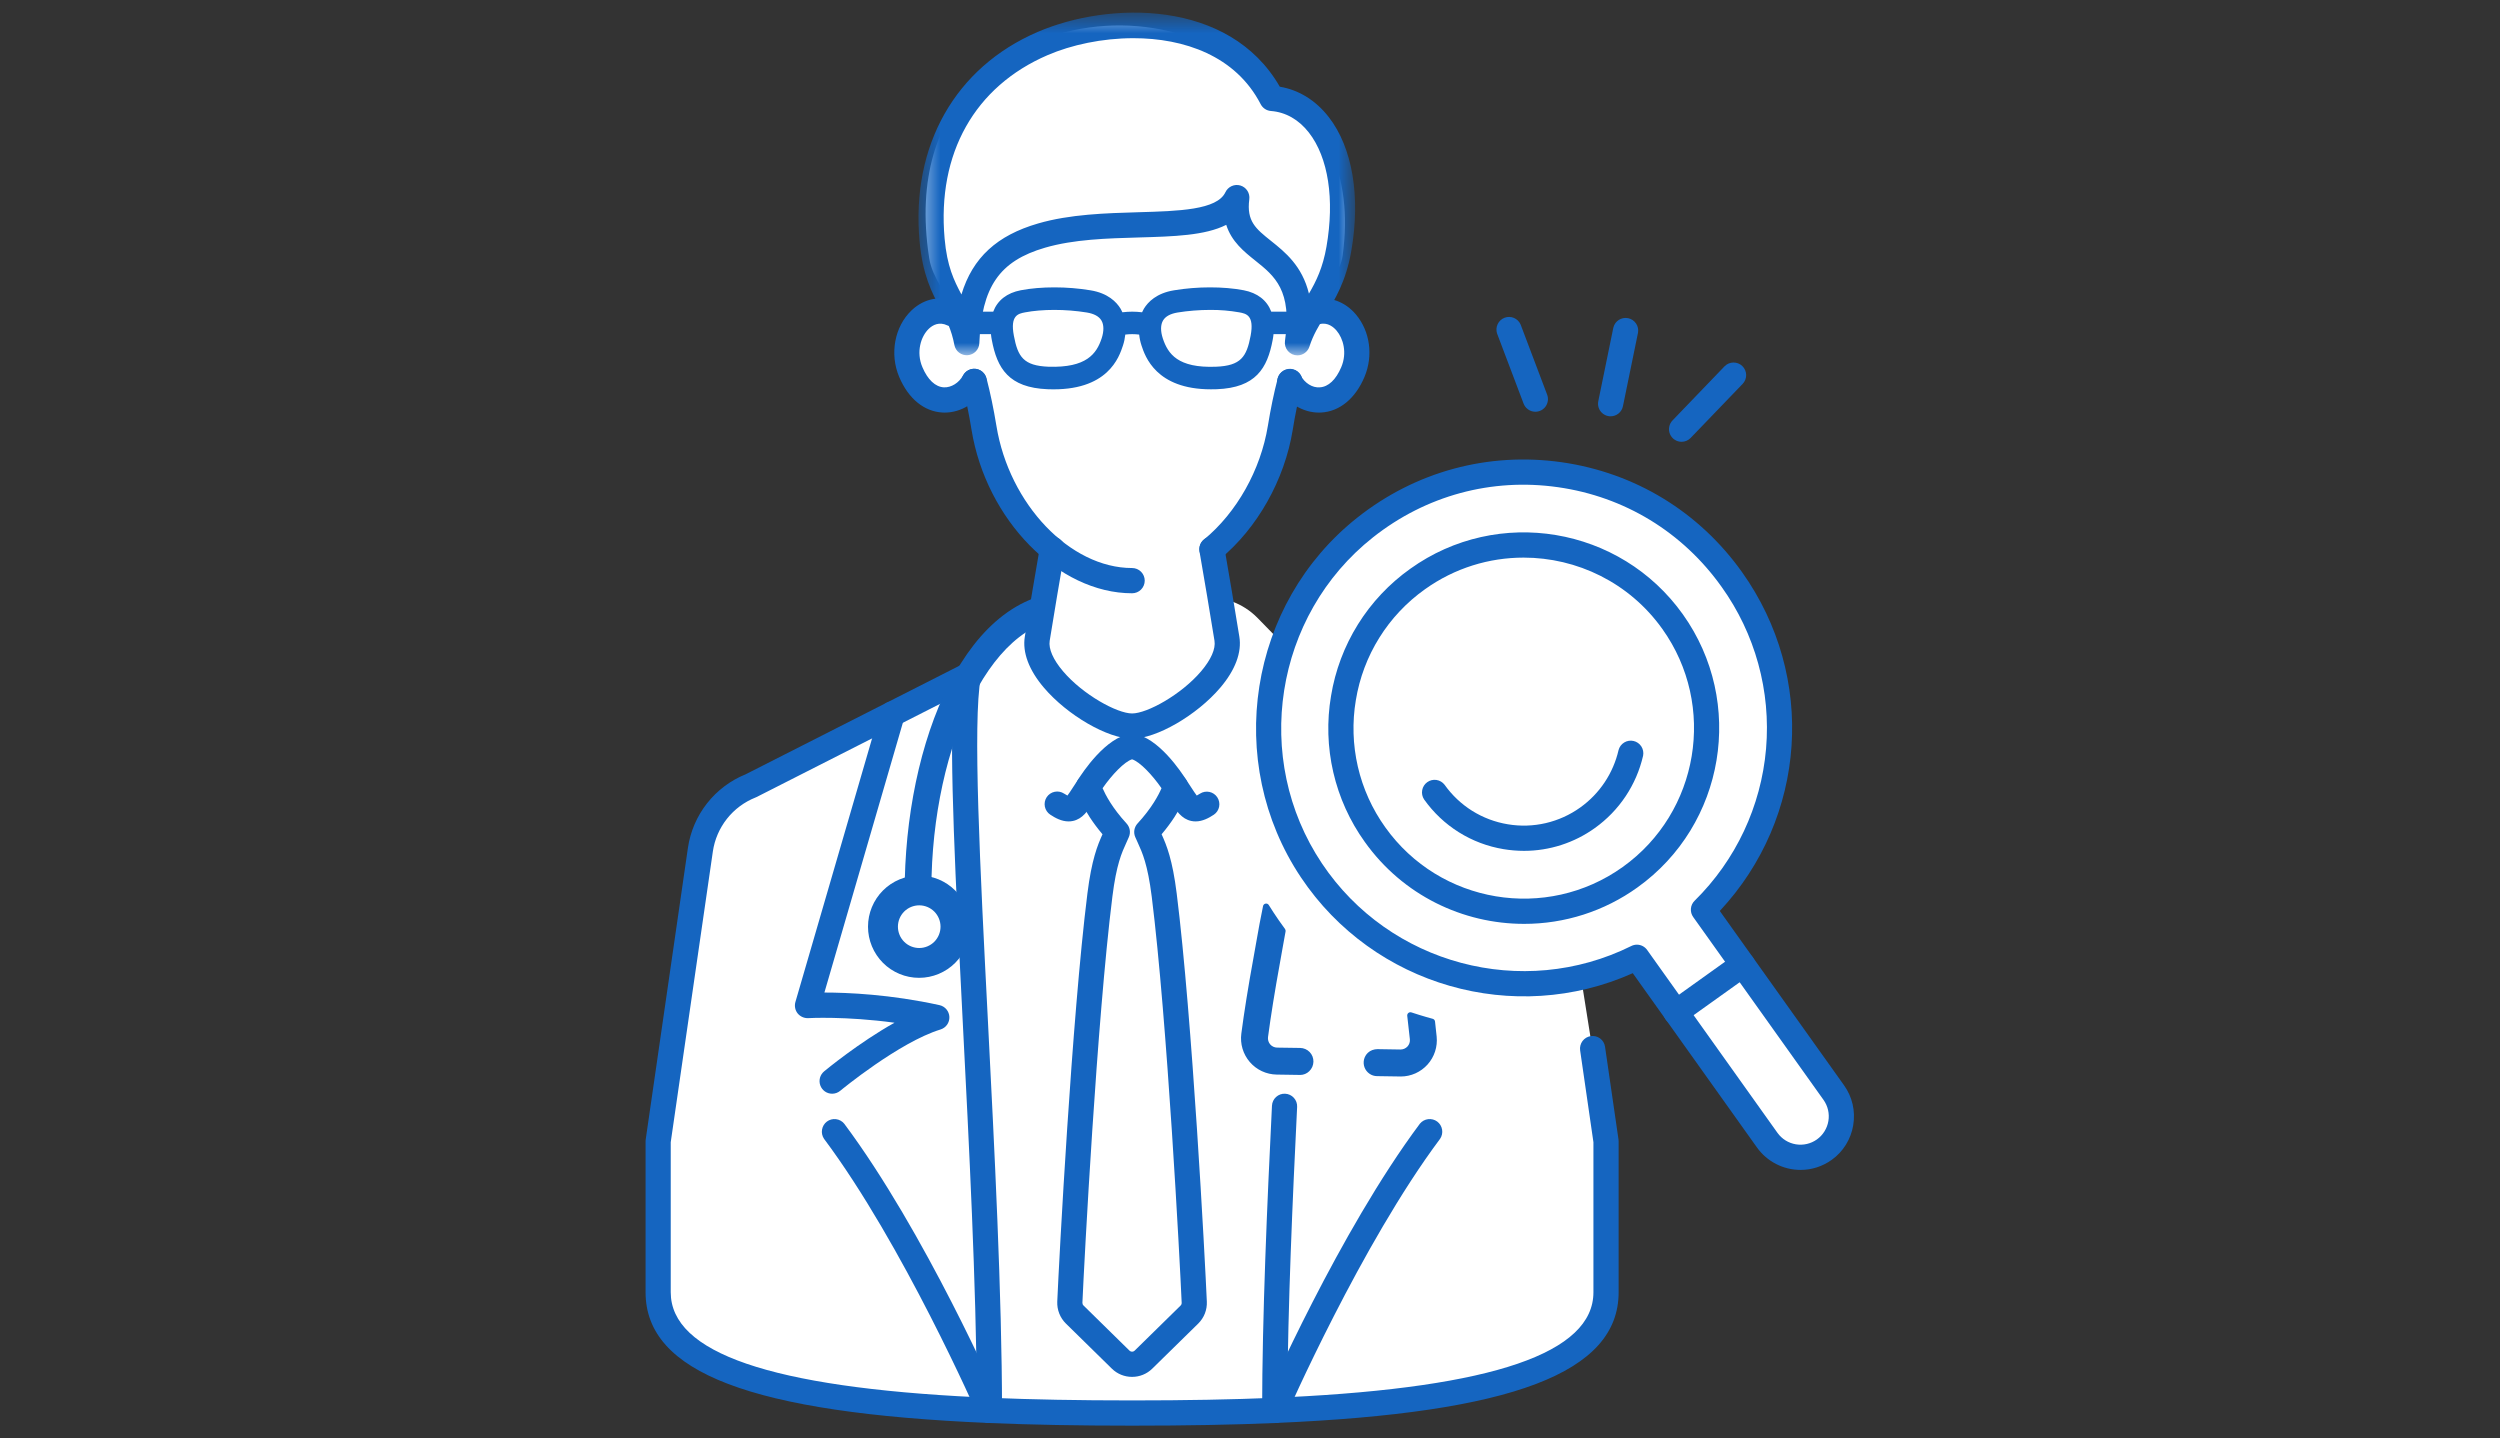
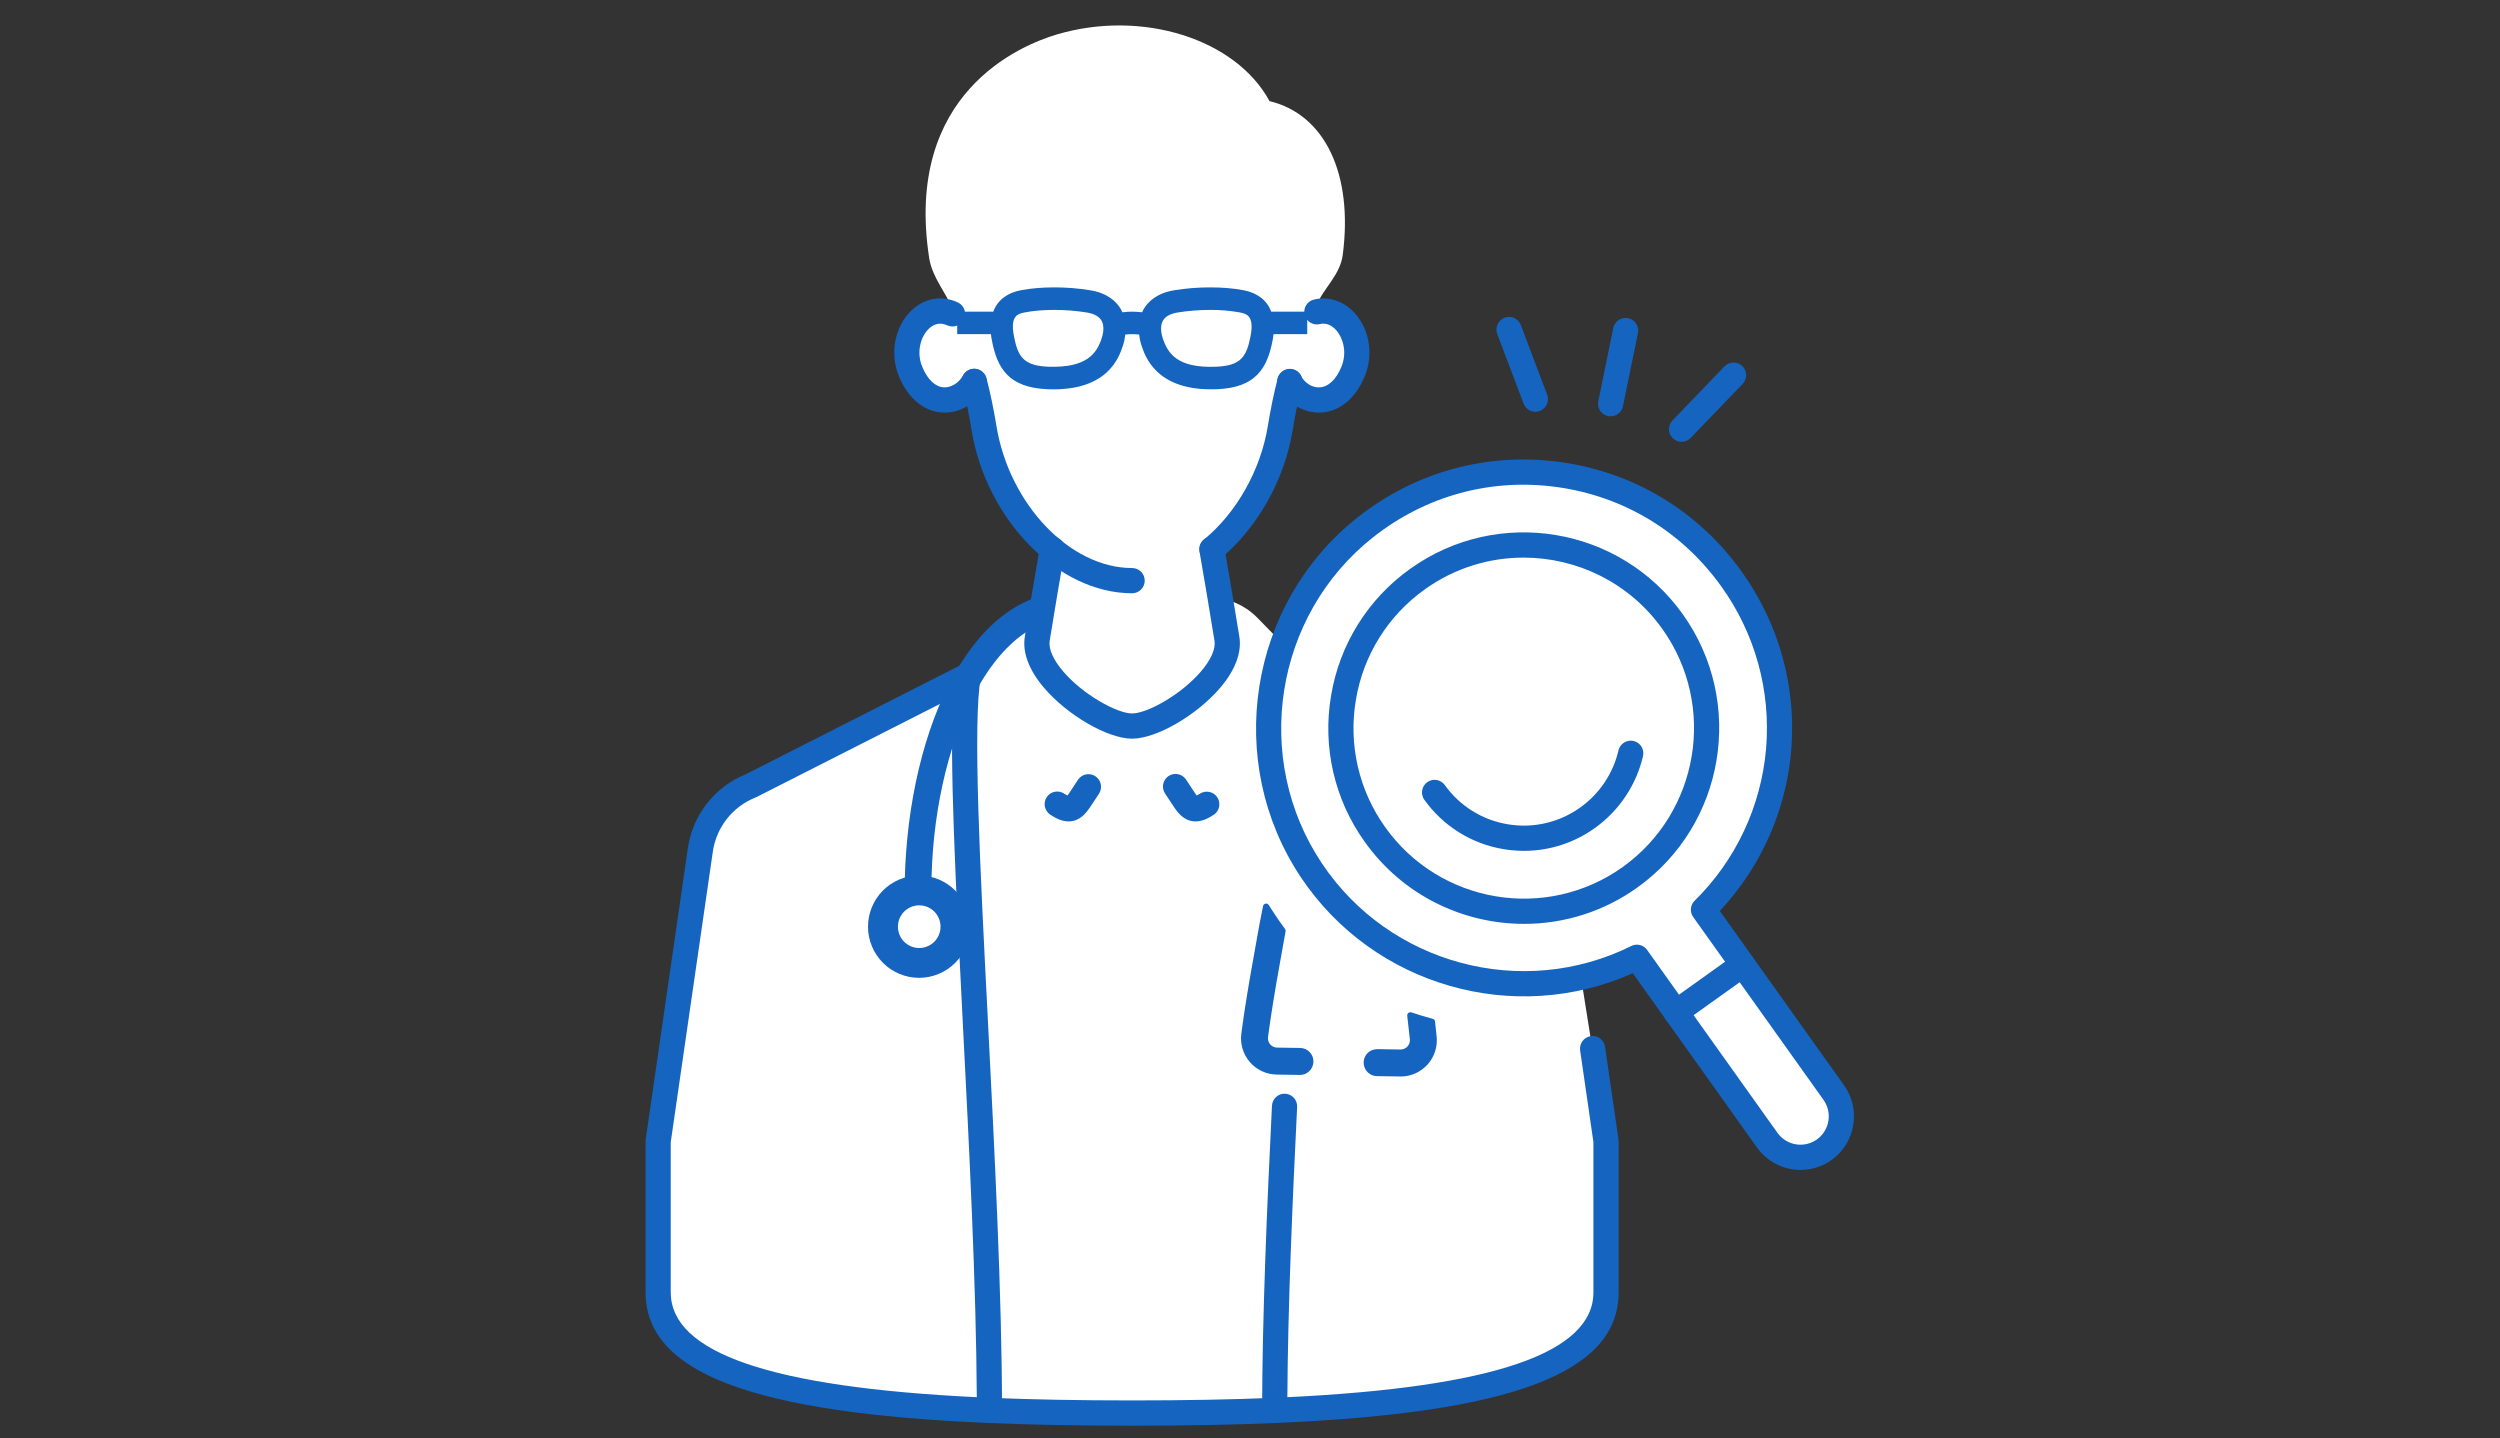
<svg xmlns="http://www.w3.org/2000/svg" width="113" height="65" viewBox="0 0 113 65" fill="none">
  <rect x="0" y="0" width="113" height="65" fill="#333333" stroke="none" />
  <path fill-rule="evenodd" clip-rule="evenodd" d="M72.208 48.881L70.462 37.887C70.249 36.436 69.641 35.191 68.307 34.673L58.763 29.899L56.839 27.929C56.514 27.598 56.12 27.344 55.685 27.186C55.562 26.46 55.053 25.499 54.936 24.827C56.46 23.477 58.239 17.971 58.307 17.651C58.603 17.817 60.637 18.19 61.044 17.236C61.457 16.271 61.699 15.249 61.009 14.524C60.736 14.237 59.863 13.878 59.516 13.793C59.783 13.071 60.569 12.45 60.691 11.53C61.174 7.859 59.88 5.169 57.382 4.571C55.865 1.765 51.638 0.416 47.778 1.555C46.133 2.042 40.852 4.208 41.999 11.664C42.138 12.568 42.817 13.293 43.024 13.938C42.65 13.969 41.807 14.096 41.489 14.366C40.678 15.054 40.727 15.774 41.174 16.815C41.581 17.768 41.834 18.039 42.659 18.079C42.688 18.08 42.659 18.08 42.688 18.08C43.032 18.08 43.669 17.895 43.969 17.724C44.038 18.049 44.291 19.219 44.35 19.572C44.708 21.734 45.843 23.605 47.329 24.915C47.211 25.588 47.059 26.68 46.935 27.408C46.501 27.566 45.828 27.6 45.508 27.929L43.733 30.785L34.188 35.395C32.805 35.934 31.714 36.427 31.501 37.879L29.835 49.206C29.696 50.157 29.625 51.118 29.625 52.08L29.755 58.409C29.755 62.477 38.285 64.059 51.173 64.059C64.062 64.059 72.6 62.477 72.6 58.409L72.722 52.08C72.722 51.124 72.347 49.832 72.208 48.881Z" fill="white" />
  <path fill-rule="evenodd" clip-rule="evenodd" d="M51.172 64.44C48.733 64.44 46.616 64.4 44.701 64.32C44.627 64.317 44.553 64.299 44.486 64.267C44.418 64.236 44.357 64.191 44.306 64.136C44.255 64.081 44.216 64.016 44.191 63.946C44.165 63.875 44.154 63.801 44.157 63.726C44.165 63.575 44.231 63.434 44.342 63.332C44.453 63.23 44.599 63.175 44.749 63.18C46.648 63.26 48.749 63.299 51.172 63.299C53.596 63.299 55.697 63.26 57.595 63.18C57.67 63.176 57.745 63.188 57.815 63.213C57.886 63.239 57.95 63.278 58.005 63.329C58.06 63.38 58.105 63.441 58.136 63.509C58.168 63.577 58.185 63.651 58.188 63.726C58.191 63.801 58.179 63.875 58.154 63.946C58.128 64.016 58.089 64.081 58.038 64.136C57.988 64.191 57.927 64.236 57.859 64.267C57.791 64.299 57.718 64.317 57.643 64.32C55.728 64.401 53.611 64.44 51.172 64.44Z" fill="#1565C0" />
  <path fill-rule="evenodd" clip-rule="evenodd" d="M30.317 51.628V58.409C30.317 61.15 34.844 62.704 44.151 63.153C44.124 58.066 43.803 51.789 43.518 46.225C43.193 39.882 42.907 34.288 43.089 31.511L34.196 36.027C34.18 36.035 34.164 36.042 34.147 36.048C33.641 36.25 33.196 36.581 32.858 37.009C32.52 37.437 32.3 37.947 32.221 38.487L30.317 51.628ZM44.723 64.32C44.716 64.32 44.708 64.32 44.699 64.319C33.966 63.864 29.18 62.041 29.18 58.409V51.587C29.18 51.559 29.181 51.532 29.186 51.505L31.094 38.323C31.202 37.589 31.499 36.896 31.957 36.312C32.415 35.729 33.017 35.276 33.704 34.998L43.512 30.017C43.607 29.969 43.713 29.948 43.819 29.957C43.925 29.966 44.026 30.005 44.111 30.069C44.196 30.132 44.261 30.218 44.3 30.317C44.339 30.416 44.349 30.524 44.33 30.628C43.962 32.631 44.298 39.206 44.655 46.167C44.951 51.964 45.287 58.533 45.292 63.749C45.292 63.901 45.232 64.045 45.125 64.152C45.019 64.259 44.874 64.32 44.723 64.32ZM57.617 64.32C57.467 64.32 57.322 64.26 57.215 64.153C57.108 64.046 57.048 63.901 57.048 63.749C57.052 59.505 57.275 54.406 57.493 49.977C57.5 49.826 57.567 49.684 57.679 49.583C57.791 49.481 57.938 49.428 58.089 49.436C58.24 49.443 58.382 49.51 58.483 49.622C58.585 49.734 58.638 49.882 58.63 50.033C58.423 54.242 58.211 59.057 58.189 63.153C67.496 62.704 72.023 61.15 72.023 58.41V51.628L71.422 47.478C71.412 47.404 71.415 47.329 71.434 47.256C71.452 47.184 71.484 47.115 71.529 47.055C71.574 46.995 71.63 46.945 71.694 46.906C71.758 46.868 71.829 46.843 71.903 46.832C71.977 46.821 72.053 46.824 72.125 46.843C72.198 46.861 72.266 46.894 72.326 46.938C72.386 46.983 72.436 47.039 72.475 47.104C72.513 47.169 72.538 47.24 72.548 47.314L73.156 51.504C73.16 51.532 73.162 51.559 73.162 51.587V58.41C73.162 62.041 68.375 63.864 57.641 64.319L57.617 64.32ZM48.299 37.128C47.981 37.128 47.695 36.97 47.473 36.823C47.346 36.74 47.259 36.61 47.228 36.462C47.198 36.314 47.227 36.16 47.31 36.033C47.393 35.907 47.523 35.819 47.67 35.789C47.818 35.758 47.972 35.788 48.098 35.871C48.164 35.914 48.214 35.942 48.248 35.959C48.312 35.878 48.405 35.736 48.481 35.616C48.556 35.5 48.64 35.369 48.736 35.229C48.823 35.108 48.954 35.026 49.1 35C49.247 34.975 49.398 35.008 49.52 35.092C49.643 35.177 49.728 35.306 49.757 35.452C49.785 35.598 49.756 35.75 49.675 35.875C49.593 35.993 49.514 36.113 49.438 36.234C49.168 36.652 48.935 37.015 48.494 37.108C48.43 37.121 48.365 37.128 48.299 37.128ZM54.041 37.128C53.978 37.128 53.913 37.121 53.847 37.108C53.407 37.015 53.173 36.653 52.903 36.235C52.826 36.113 52.747 35.993 52.666 35.875C52.58 35.75 52.548 35.596 52.575 35.448C52.603 35.299 52.688 35.167 52.812 35.081C52.937 34.996 53.09 34.964 53.238 34.991C53.387 35.019 53.518 35.104 53.604 35.228C53.701 35.369 53.784 35.499 53.859 35.616C53.937 35.736 54.029 35.877 54.093 35.959C54.128 35.941 54.176 35.914 54.243 35.871C54.369 35.791 54.521 35.764 54.667 35.795C54.813 35.827 54.94 35.914 55.022 36.039C55.104 36.164 55.134 36.316 55.105 36.462C55.077 36.609 54.992 36.738 54.869 36.822C54.646 36.97 54.359 37.128 54.041 37.128Z" fill="#1565C0" />
-   <path fill-rule="evenodd" clip-rule="evenodd" d="M49.837 35.627C49.967 35.928 50.275 36.52 50.92 37.221C50.995 37.302 51.045 37.403 51.064 37.512C51.082 37.621 51.069 37.733 51.025 37.834C50.989 37.917 50.952 38.001 50.914 38.084C50.702 38.545 50.462 39.069 50.28 40.527C49.579 46.13 49.009 56.982 48.925 58.886C48.925 58.909 48.929 58.932 48.937 58.953C48.946 58.974 48.958 58.993 48.975 59.009L51.055 61.051C51.086 61.081 51.127 61.097 51.169 61.097C51.212 61.097 51.253 61.081 51.284 61.051L53.364 59.01C53.38 58.994 53.393 58.975 53.401 58.953C53.409 58.932 53.413 58.91 53.412 58.887C53.329 56.982 52.759 46.13 52.058 40.527C51.875 39.07 51.636 38.546 51.425 38.084C51.386 38 51.348 37.918 51.313 37.834C51.269 37.733 51.256 37.621 51.274 37.512C51.293 37.404 51.342 37.303 51.417 37.221C52.063 36.521 52.371 35.93 52.5 35.627C52.081 35.022 51.511 34.425 51.169 34.321C50.826 34.425 50.256 35.022 49.837 35.627ZM51.169 62.235C50.829 62.236 50.501 62.103 50.258 61.865L48.178 59.824C48.048 59.696 47.946 59.541 47.879 59.372C47.812 59.202 47.781 59.02 47.788 58.837C47.872 56.925 48.445 46.027 49.151 40.386C49.342 38.859 49.608 38.205 49.833 37.709C48.909 36.617 48.678 35.79 48.653 35.692C48.633 35.617 48.63 35.539 48.642 35.463C48.654 35.387 48.681 35.314 48.722 35.248C48.925 34.924 49.992 33.302 51.104 33.174C51.147 33.168 51.191 33.168 51.234 33.174C52.346 33.302 53.413 34.924 53.616 35.248C53.657 35.314 53.684 35.387 53.696 35.463C53.708 35.539 53.704 35.617 53.686 35.692C53.661 35.79 53.429 36.617 52.505 37.709C52.73 38.205 52.997 38.859 53.187 40.386C53.893 46.027 54.466 56.925 54.549 58.836C54.557 59.018 54.527 59.201 54.46 59.371C54.393 59.541 54.291 59.695 54.161 59.824L52.08 61.865C51.837 62.103 51.509 62.236 51.169 62.235ZM37.613 49.436C37.495 49.436 37.381 49.4 37.285 49.333C37.19 49.265 37.117 49.17 37.077 49.059C37.037 48.949 37.033 48.829 37.063 48.716C37.094 48.603 37.159 48.502 37.249 48.427C37.333 48.357 38.819 47.13 40.431 46.227C38.206 45.924 36.554 46.019 36.534 46.02C36.443 46.024 36.352 46.007 36.269 45.97C36.186 45.933 36.112 45.877 36.054 45.807C35.997 45.735 35.958 45.651 35.941 45.562C35.923 45.472 35.927 45.379 35.952 45.291L39.786 32.111C39.806 32.039 39.841 31.973 39.888 31.914C39.935 31.856 39.993 31.807 40.058 31.771C40.124 31.735 40.196 31.712 40.27 31.704C40.344 31.696 40.419 31.703 40.491 31.724C40.563 31.745 40.63 31.78 40.688 31.826C40.746 31.873 40.795 31.931 40.831 31.997C40.867 32.062 40.889 32.135 40.898 32.209C40.906 32.283 40.899 32.359 40.878 32.431L37.263 44.863C38.304 44.863 40.25 44.944 42.465 45.432C42.588 45.459 42.699 45.526 42.779 45.622C42.86 45.719 42.907 45.84 42.912 45.965C42.917 46.091 42.88 46.215 42.808 46.318C42.735 46.421 42.63 46.496 42.51 46.533C40.634 47.111 38.002 49.283 37.975 49.306C37.873 49.39 37.745 49.436 37.613 49.436ZM44.722 64.321C44.612 64.321 44.503 64.288 44.411 64.228C44.318 64.167 44.245 64.08 44.201 63.978C44.166 63.902 40.815 56.25 37.246 51.474C37.164 51.352 37.131 51.204 37.156 51.059C37.18 50.914 37.259 50.783 37.376 50.695C37.494 50.607 37.641 50.568 37.786 50.586C37.932 50.603 38.065 50.677 38.158 50.79C41.806 55.674 45.105 63.204 45.243 63.522C45.281 63.609 45.297 63.704 45.289 63.798C45.282 63.892 45.251 63.983 45.199 64.063C45.147 64.142 45.077 64.207 44.993 64.252C44.91 64.297 44.817 64.321 44.722 64.321ZM57.615 64.321C57.521 64.321 57.428 64.297 57.344 64.252C57.261 64.207 57.191 64.142 57.139 64.063C57.087 63.984 57.056 63.893 57.048 63.798C57.041 63.704 57.056 63.609 57.094 63.523C57.233 63.204 60.532 55.674 64.18 50.79C64.273 50.677 64.407 50.603 64.552 50.586C64.698 50.568 64.845 50.607 64.963 50.695C65.08 50.783 65.159 50.914 65.183 51.059C65.207 51.204 65.175 51.352 65.092 51.474C61.523 56.25 58.171 63.902 58.137 63.978C58.093 64.08 58.02 64.166 57.927 64.227C57.835 64.288 57.726 64.321 57.615 64.321Z" fill="#1565C0" />
  <path fill-rule="evenodd" clip-rule="evenodd" d="M41.242 43.429C40.356 37.096 42.286 29.086 46.571 27.256L46.937 28.116C43.471 29.596 41.242 36.691 42.166 43.299L41.242 43.429Z" fill="#1565C0" />
  <path fill-rule="evenodd" clip-rule="evenodd" d="M46.497 27.445C42.396 29.341 40.543 37.076 41.364 43.269L42.006 43.178C41.137 36.635 43.331 29.654 46.751 28.044L46.497 27.445ZM41.122 43.59L41.102 43.449C40.209 37.064 42.171 28.981 46.516 27.126L46.647 27.069L47.124 28.192L46.992 28.247C43.581 29.705 41.392 36.729 42.308 43.28L42.327 43.421L41.122 43.59Z" fill="#1565C0" />
  <path fill-rule="evenodd" clip-rule="evenodd" d="M43.851 41.886C43.851 42.499 43.608 43.087 43.175 43.521C42.742 43.954 42.155 44.198 41.543 44.198C40.93 44.198 40.343 43.954 39.91 43.521C39.478 43.087 39.234 42.499 39.234 41.886C39.234 41.272 39.478 40.684 39.91 40.25C40.343 39.817 40.93 39.573 41.543 39.573C42.155 39.573 42.742 39.817 43.175 40.25C43.608 40.684 43.851 41.272 43.851 41.886Z" fill="#1565C0" />
  <path fill-rule="evenodd" clip-rule="evenodd" d="M42.512 41.885C42.512 42.141 42.41 42.387 42.23 42.568C42.049 42.748 41.804 42.85 41.549 42.85C41.293 42.85 41.048 42.748 40.868 42.568C40.687 42.387 40.586 42.141 40.586 41.885C40.586 41.63 40.687 41.384 40.868 41.203C41.048 41.023 41.293 40.921 41.549 40.921C41.804 40.921 42.049 41.023 42.23 41.203C42.41 41.384 42.512 41.63 42.512 41.885Z" fill="white" />
  <path fill-rule="evenodd" clip-rule="evenodd" d="M57.235 40.983C57.123 41.512 57.026 42.065 56.928 42.622L56.801 43.339C56.592 44.467 56.41 45.6 56.255 46.737C56.227 46.946 56.245 47.159 56.305 47.361C56.365 47.564 56.468 47.751 56.606 47.91C56.743 48.07 56.913 48.199 57.104 48.288C57.295 48.378 57.503 48.425 57.714 48.429L58.758 48.444C59.011 48.454 59.227 48.241 59.231 47.984C59.232 47.923 59.221 47.862 59.198 47.805C59.175 47.748 59.142 47.696 59.099 47.652C59.056 47.608 59.006 47.573 58.949 47.548C58.893 47.524 58.833 47.511 58.771 47.51L57.728 47.494C57.649 47.494 57.57 47.476 57.498 47.442C57.426 47.409 57.362 47.36 57.311 47.299C57.259 47.24 57.22 47.17 57.197 47.094C57.175 47.018 57.169 46.938 57.179 46.859C57.307 45.897 57.488 44.77 57.718 43.506L57.846 42.785C57.889 42.541 57.932 42.304 57.974 42.076C57.714 41.721 57.467 41.357 57.235 40.983Z" fill="#1565C0" />
  <path fill-rule="evenodd" clip-rule="evenodd" d="M57.297 41.357C57.214 41.777 57.138 42.212 57.063 42.636L56.934 43.364C56.702 44.639 56.519 45.78 56.389 46.756C56.364 46.946 56.38 47.138 56.435 47.321C56.489 47.504 56.582 47.673 56.707 47.818C56.831 47.962 56.985 48.079 57.158 48.159C57.331 48.24 57.519 48.283 57.709 48.286L58.754 48.302C58.795 48.303 58.837 48.296 58.875 48.281C58.914 48.267 58.949 48.244 58.979 48.215C59.011 48.185 59.036 48.149 59.054 48.109C59.072 48.07 59.081 48.027 59.082 47.983C59.084 47.94 59.076 47.898 59.06 47.858C59.045 47.818 59.021 47.782 58.991 47.751C58.962 47.72 58.926 47.696 58.887 47.679C58.848 47.662 58.806 47.653 58.763 47.652L57.719 47.637C57.62 47.636 57.522 47.614 57.431 47.571C57.341 47.529 57.261 47.468 57.196 47.392C57.131 47.318 57.083 47.23 57.054 47.135C57.026 47.039 57.019 46.939 57.032 46.841C57.16 45.88 57.34 44.75 57.571 43.481L57.7 42.761C57.738 42.538 57.778 42.32 57.817 42.111C57.613 41.832 57.428 41.557 57.297 41.357ZM58.769 48.588L58.746 48.587L57.705 48.571C57.474 48.567 57.246 48.515 57.037 48.417C56.827 48.319 56.641 48.178 56.49 48.002C56.34 47.827 56.228 47.623 56.162 47.401C56.096 47.18 56.078 46.947 56.108 46.719C56.237 45.738 56.42 44.592 56.654 43.313L56.781 42.597C56.879 42.043 56.978 41.481 57.09 40.954C57.095 40.926 57.109 40.9 57.13 40.881C57.15 40.861 57.176 40.848 57.204 40.844C57.262 40.83 57.32 40.859 57.35 40.909C57.353 40.915 57.686 41.456 58.083 41.99C58.106 42.022 58.115 42.062 58.108 42.102C58.066 42.33 58.022 42.566 57.98 42.81L57.852 43.531C57.621 44.796 57.441 45.922 57.314 46.878C57.307 46.937 57.312 46.996 57.329 47.053C57.346 47.11 57.374 47.162 57.413 47.207C57.452 47.251 57.499 47.288 57.553 47.312C57.606 47.337 57.664 47.351 57.723 47.352L58.767 47.367C58.847 47.368 58.926 47.385 59 47.417C59.074 47.448 59.14 47.494 59.196 47.552C59.252 47.609 59.295 47.677 59.325 47.752C59.354 47.827 59.368 47.906 59.367 47.987C59.365 48.068 59.347 48.149 59.315 48.224C59.282 48.298 59.234 48.366 59.175 48.422C59.066 48.528 58.92 48.587 58.769 48.588ZM64.724 46.188C64.751 46.423 64.776 46.651 64.797 46.868C64.819 47.078 64.795 47.291 64.729 47.491C64.662 47.691 64.554 47.875 64.412 48.031C64.269 48.187 64.095 48.31 63.902 48.393C63.708 48.477 63.499 48.518 63.288 48.515L62.243 48.498C62.182 48.498 62.121 48.485 62.065 48.46C62.009 48.436 61.958 48.401 61.915 48.357C61.873 48.313 61.839 48.261 61.816 48.204C61.794 48.147 61.783 48.086 61.784 48.024C61.784 47.963 61.797 47.902 61.821 47.845C61.845 47.788 61.88 47.737 61.924 47.694C61.968 47.651 62.021 47.618 62.078 47.595C62.135 47.573 62.197 47.562 62.258 47.564L63.302 47.58C63.381 47.581 63.46 47.566 63.533 47.535C63.606 47.503 63.672 47.457 63.725 47.398C63.779 47.34 63.819 47.271 63.844 47.196C63.87 47.12 63.878 47.041 63.87 46.962C63.834 46.606 63.794 46.251 63.751 45.896C64.253 46.063 64.724 46.188 64.724 46.188Z" fill="#1565C0" />
  <path fill-rule="evenodd" clip-rule="evenodd" d="M62.243 47.706C62.162 47.706 62.084 47.737 62.025 47.793C61.978 47.838 61.947 47.895 61.933 47.958C61.919 48.021 61.924 48.087 61.948 48.147C61.971 48.207 62.011 48.259 62.064 48.296C62.117 48.333 62.179 48.354 62.243 48.356L63.288 48.372C63.479 48.375 63.668 48.337 63.843 48.262C64.018 48.187 64.175 48.075 64.304 47.934C64.433 47.794 64.531 47.627 64.591 47.446C64.651 47.265 64.672 47.073 64.653 46.883C64.635 46.689 64.614 46.494 64.591 46.3C64.365 46.238 64.14 46.171 63.916 46.1C63.956 46.437 63.987 46.72 64.01 46.948C64.02 47.047 64.009 47.147 63.978 47.241C63.946 47.335 63.895 47.422 63.827 47.494C63.692 47.642 63.49 47.715 63.298 47.722L62.254 47.706H62.243ZM63.314 48.658L63.283 48.657L62.239 48.641C62.117 48.64 61.999 48.602 61.9 48.532C61.8 48.463 61.723 48.365 61.679 48.252C61.635 48.139 61.626 48.015 61.652 47.896C61.679 47.778 61.74 47.67 61.828 47.586C61.945 47.475 62.103 47.424 62.26 47.421L63.303 47.438C63.361 47.438 63.42 47.426 63.474 47.403C63.528 47.379 63.577 47.345 63.618 47.302C63.658 47.258 63.688 47.207 63.707 47.151C63.726 47.095 63.732 47.035 63.726 46.976C63.69 46.621 63.651 46.267 63.607 45.913C63.605 45.889 63.608 45.865 63.617 45.843C63.626 45.82 63.64 45.801 63.659 45.786C63.677 45.77 63.7 45.76 63.723 45.756C63.747 45.751 63.771 45.753 63.794 45.76C64.286 45.924 64.754 46.049 64.759 46.05C64.786 46.058 64.811 46.073 64.83 46.095C64.848 46.117 64.86 46.143 64.863 46.172C64.89 46.407 64.915 46.635 64.937 46.855C64.96 47.082 64.935 47.312 64.864 47.53C64.793 47.747 64.678 47.947 64.525 48.117C64.372 48.287 64.185 48.422 63.977 48.516C63.768 48.609 63.542 48.658 63.314 48.658ZM51.17 33.388C50.072 33.388 48.246 32.332 47.184 31.082C46.506 30.285 46.208 29.489 46.321 28.782C46.537 27.45 46.786 25.98 47.003 24.729C47.015 24.655 47.042 24.584 47.082 24.52C47.122 24.457 47.174 24.402 47.235 24.358C47.296 24.315 47.365 24.284 47.439 24.267C47.512 24.251 47.588 24.249 47.661 24.262C47.735 24.274 47.806 24.302 47.869 24.342C47.933 24.383 47.987 24.435 48.03 24.497C48.073 24.558 48.104 24.628 48.12 24.701C48.136 24.774 48.137 24.85 48.124 24.924C47.891 26.27 47.664 27.616 47.446 28.964C47.388 29.326 47.602 29.816 48.051 30.343C48.947 31.398 50.491 32.248 51.171 32.248C51.85 32.248 53.393 31.398 54.29 30.343C54.739 29.815 54.953 29.326 54.895 28.964C54.677 27.616 54.451 26.27 54.217 24.924C54.203 24.85 54.205 24.774 54.221 24.701C54.237 24.628 54.267 24.558 54.31 24.497C54.353 24.435 54.408 24.383 54.471 24.342C54.535 24.302 54.605 24.274 54.679 24.262C54.753 24.249 54.829 24.251 54.902 24.267C54.975 24.284 55.044 24.315 55.105 24.358C55.167 24.402 55.219 24.457 55.258 24.52C55.298 24.584 55.325 24.655 55.338 24.729C55.555 25.98 55.805 27.45 56.019 28.782C56.133 29.49 55.835 30.285 55.157 31.083C54.095 32.332 52.27 33.388 51.171 33.388M42.7 18.649C42.671 18.649 42.641 18.648 42.612 18.647C41.775 18.608 41.057 18.02 40.643 17.036C40.204 15.997 40.434 14.761 41.201 14.03C41.801 13.459 42.594 13.331 43.324 13.684C43.454 13.754 43.551 13.871 43.596 14.011C43.642 14.151 43.631 14.303 43.567 14.435C43.503 14.568 43.391 14.671 43.253 14.722C43.115 14.773 42.963 14.769 42.828 14.711C42.452 14.528 42.162 14.69 41.986 14.857C41.621 15.203 41.403 15.911 41.691 16.593C41.932 17.164 42.278 17.489 42.666 17.508C42.995 17.523 43.349 17.305 43.531 16.966C43.603 16.834 43.724 16.737 43.868 16.694C44.012 16.651 44.167 16.667 44.299 16.738C44.431 16.81 44.53 16.93 44.574 17.074C44.618 17.217 44.603 17.372 44.534 17.506C44.157 18.208 43.445 18.649 42.7 18.649ZM59.616 18.649C58.885 18.649 58.18 18.22 57.798 17.534C57.761 17.469 57.738 17.397 57.73 17.322C57.721 17.248 57.727 17.172 57.748 17.1C57.768 17.028 57.803 16.961 57.849 16.902C57.896 16.843 57.953 16.795 58.019 16.758C58.084 16.722 58.156 16.698 58.23 16.69C58.304 16.681 58.38 16.688 58.452 16.708C58.523 16.729 58.591 16.763 58.649 16.81C58.708 16.856 58.757 16.914 58.793 16.979C58.978 17.314 59.316 17.536 59.656 17.507C60.042 17.486 60.386 17.162 60.626 16.593C60.898 15.947 60.715 15.299 60.413 14.944C60.287 14.795 60.021 14.558 59.657 14.649C59.511 14.685 59.356 14.661 59.227 14.583C59.098 14.505 59.005 14.378 58.969 14.231C58.933 14.084 58.956 13.929 59.035 13.799C59.113 13.67 59.24 13.577 59.386 13.541C60.073 13.374 60.781 13.62 61.279 14.204C61.925 14.963 62.08 16.075 61.675 17.036C61.263 18.015 60.55 18.601 59.718 18.646C59.684 18.648 59.65 18.649 59.616 18.649Z" fill="#1565C0" />
  <path fill-rule="evenodd" clip-rule="evenodd" d="M54.784 25.397C54.666 25.398 54.552 25.362 54.455 25.294C54.359 25.227 54.286 25.131 54.246 25.021C54.207 24.91 54.202 24.79 54.233 24.676C54.265 24.563 54.33 24.462 54.421 24.387C55.904 23.163 56.982 21.242 57.308 19.247C57.434 18.472 57.58 17.768 57.755 17.096C57.794 16.95 57.888 16.825 58.019 16.749C58.149 16.673 58.304 16.651 58.45 16.689C58.522 16.708 58.59 16.741 58.65 16.786C58.709 16.831 58.759 16.887 58.797 16.952C58.835 17.017 58.859 17.088 58.87 17.162C58.88 17.236 58.875 17.312 58.856 17.384C58.682 18.059 58.54 18.742 58.431 19.431C58.063 21.691 56.834 23.873 55.145 25.267C55.043 25.351 54.916 25.397 54.784 25.397ZM51.172 26.816C47.833 26.816 44.577 23.503 43.914 19.431C43.804 18.741 43.662 18.057 43.487 17.38C43.449 17.234 43.471 17.078 43.547 16.948C43.623 16.817 43.748 16.722 43.894 16.684C44.04 16.646 44.195 16.668 44.325 16.745C44.455 16.821 44.55 16.946 44.589 17.092C44.763 17.762 44.91 18.467 45.038 19.247C45.614 22.791 48.367 25.675 51.172 25.675C51.323 25.675 51.468 25.735 51.575 25.842C51.681 25.949 51.742 26.094 51.742 26.245C51.742 26.397 51.681 26.542 51.575 26.649C51.468 26.756 51.323 26.816 51.172 26.816Z" fill="#1565C0" />
  <mask id="mask0_7383_550" style="mask-type:luminance" maskUnits="userSpaceOnUse" x="41" y="0" width="21" height="17">
-     <path d="M41.516 0.57H61.252V16.062H41.516V0.57Z" fill="white" />
-   </mask>
+     </mask>
  <g mask="url(#mask0_7383_550)">
-     <path fill-rule="evenodd" clip-rule="evenodd" d="M51.231 1.726C49.818 1.726 48.426 2.029 47.356 2.49C44.054 3.911 42.355 6.933 42.696 10.78C42.807 12.041 43.119 12.674 43.457 13.31C43.964 11.639 45.07 10.639 46.921 10.101C48.363 9.681 50.002 9.635 51.447 9.593C53.28 9.541 55.01 9.491 55.388 8.69C55.446 8.566 55.546 8.468 55.67 8.412C55.794 8.356 55.933 8.346 56.064 8.384C56.194 8.423 56.307 8.506 56.381 8.621C56.455 8.735 56.486 8.872 56.468 9.007C56.339 10.001 56.76 10.338 57.457 10.894C58.079 11.391 58.857 12.014 59.164 13.272C59.496 12.706 59.792 12.097 59.957 11.149C60.329 9.003 60.041 7.125 59.164 5.995C58.706 5.406 58.111 5.067 57.444 5.017C57.348 5.009 57.254 4.977 57.173 4.923C57.093 4.869 57.027 4.796 56.982 4.709C55.851 2.517 53.513 1.726 51.231 1.726ZM58.645 16.063C58.563 16.063 58.482 16.045 58.407 16.011C58.333 15.977 58.267 15.928 58.213 15.865C58.16 15.803 58.12 15.73 58.097 15.652C58.075 15.573 58.069 15.49 58.081 15.409C58.418 13.12 57.606 12.473 56.747 11.786C56.231 11.373 55.667 10.923 55.426 10.163C54.469 10.648 53.048 10.689 51.48 10.733C50.034 10.774 48.54 10.817 47.238 11.195C45.17 11.797 44.365 12.968 44.266 15.515C44.259 15.654 44.202 15.786 44.105 15.885C44.008 15.985 43.877 16.045 43.739 16.055C43.6 16.065 43.463 16.024 43.352 15.94C43.242 15.856 43.166 15.734 43.139 15.597C43.006 14.889 42.772 14.448 42.5 13.938C42.125 13.232 41.699 12.433 41.562 10.881C41.18 6.575 43.178 3.046 46.906 1.442C50.121 0.058 55.565 -0.051 57.847 3.919C58.712 4.065 59.473 4.537 60.062 5.295C61.135 6.678 61.506 8.883 61.079 11.344C60.838 12.732 60.335 13.546 59.891 14.267C59.603 14.734 59.354 15.138 59.187 15.665C59.15 15.78 59.078 15.881 58.98 15.952C58.883 16.024 58.766 16.062 58.645 16.063Z" fill="#1565C0" />
-   </g>
+     </g>
  <path fill-rule="evenodd" clip-rule="evenodd" d="M56.727 15.214C56.534 16.242 56.219 16.74 54.957 16.789C53.088 16.851 52.593 16.108 52.347 15.362C52.217 14.971 52.229 14.62 52.379 14.371C52.523 14.131 52.794 13.978 53.184 13.914C53.682 13.834 54.185 13.793 54.689 13.794C55.146 13.79 55.602 13.828 56.052 13.909C56.514 13.997 56.915 14.216 56.727 15.214ZM49.987 15.362C49.74 16.108 49.247 16.848 47.377 16.789C46.114 16.74 45.799 16.242 45.607 15.214C45.418 14.216 45.82 13.997 46.281 13.909C46.731 13.828 47.188 13.79 47.644 13.794C48.146 13.794 48.666 13.834 49.15 13.914C49.54 13.978 49.81 14.131 49.955 14.371C50.105 14.62 50.116 14.971 49.987 15.362ZM58.863 14.3H57.295C57.126 13.674 56.63 13.419 56.163 13.329C55.274 13.159 54.124 13.159 53.088 13.332C52.381 13.448 52.039 13.796 51.876 14.066C51.823 14.155 51.782 14.25 51.752 14.348C51.558 14.318 51.363 14.302 51.167 14.3C50.956 14.3 50.745 14.323 50.583 14.348C50.552 14.25 50.51 14.155 50.458 14.066C50.295 13.796 49.952 13.448 49.246 13.332C48.21 13.16 47.06 13.159 46.171 13.329C45.703 13.419 45.207 13.674 45.039 14.3H43.469V14.889H44.978C44.985 15.024 44.999 15.166 45.028 15.323C45.258 16.545 45.726 17.315 47.354 17.378C47.443 17.382 47.529 17.384 47.613 17.384C49.689 17.384 50.281 16.345 50.546 15.549C50.615 15.336 50.644 15.131 50.652 14.934C50.795 14.912 50.983 14.889 51.167 14.889C51.35 14.889 51.538 14.913 51.681 14.934C51.689 15.131 51.718 15.336 51.788 15.549C52.052 16.344 52.643 17.383 54.721 17.383C54.808 17.383 54.894 17.382 54.98 17.378C56.606 17.315 57.076 16.545 57.306 15.323C57.335 15.166 57.348 15.024 57.355 14.889H58.863V14.3Z" fill="#1565C0" />
  <path fill-rule="evenodd" clip-rule="evenodd" d="M47.654 14.008C47.17 14.008 46.712 14.046 46.331 14.119C46.028 14.178 45.651 14.249 45.827 15.175C46.005 16.127 46.262 16.532 47.395 16.576C49.107 16.63 49.563 15.992 49.794 15.296C49.903 14.965 49.899 14.676 49.783 14.483C49.672 14.299 49.45 14.179 49.125 14.125C48.639 14.047 48.147 14.008 47.654 14.008ZM47.592 17.007C47.522 17.007 47.451 17.006 47.381 17.004C45.987 16.949 45.611 16.347 45.407 15.255C45.179 14.05 45.779 13.79 46.251 13.7C47.072 13.543 48.223 13.543 49.194 13.703C49.649 13.778 49.969 13.966 50.148 14.261C50.33 14.564 50.349 14.979 50.199 15.43C49.94 16.214 49.424 17.007 47.592 17.007ZM54.7 14.008C54.204 14.008 53.696 14.049 53.229 14.125C52.903 14.179 52.682 14.299 52.572 14.482C52.454 14.676 52.451 14.965 52.559 15.296C52.791 15.994 53.234 16.643 54.96 16.576C56.091 16.532 56.348 16.127 56.528 15.175C56.702 14.249 56.325 14.177 56.022 14.119C55.586 14.042 55.143 14.004 54.7 14.008ZM54.752 17.008C52.93 17.008 52.414 16.214 52.155 15.43C52.005 14.979 52.024 14.564 52.207 14.261C52.385 13.966 52.705 13.778 53.16 13.704C54.131 13.543 55.281 13.543 56.103 13.699C56.574 13.79 57.174 14.05 56.947 15.254C56.742 16.347 56.367 16.949 54.975 17.004C54.899 17.006 54.825 17.008 54.752 17.008ZM51.177 14.676C51.338 14.676 51.522 14.692 51.724 14.724L51.896 14.751L51.904 14.926C51.912 15.129 51.944 15.311 52.001 15.482C52.272 16.301 52.874 17.267 54.98 17.165C56.473 17.107 56.891 16.431 57.106 15.285C57.131 15.151 57.146 15.016 57.151 14.88L57.16 14.676H58.66V14.514H57.142L57.099 14.356C56.98 13.914 56.655 13.639 56.133 13.54C55.263 13.373 54.143 13.375 53.134 13.544C52.507 13.646 52.208 13.945 52.068 14.178C52.029 14.242 51.996 14.317 51.964 14.416L51.908 14.588L51.73 14.561C51.364 14.5 50.99 14.5 50.625 14.561L50.446 14.588L50.39 14.416C50.364 14.333 50.329 14.253 50.286 14.178C50.145 13.945 49.848 13.646 49.221 13.544C48.208 13.376 47.087 13.374 46.221 13.54C45.699 13.639 45.374 13.914 45.255 14.356L45.212 14.514H43.693V14.676H45.192L45.202 14.879C45.208 15.005 45.22 15.137 45.247 15.285C45.464 16.431 45.881 17.107 47.372 17.165C49.509 17.264 50.082 16.301 50.353 15.482C50.41 15.309 50.441 15.127 50.449 14.927L50.457 14.751L50.63 14.724C50.811 14.694 50.994 14.678 51.177 14.676ZM54.731 17.597C52.252 17.597 51.758 16.106 51.596 15.616C51.543 15.456 51.508 15.29 51.491 15.123C51.282 15.097 51.071 15.097 50.863 15.123C50.846 15.29 50.811 15.456 50.758 15.616C50.589 16.124 50.089 17.703 47.354 17.593C45.593 17.523 45.071 16.652 44.829 15.364C44.812 15.278 44.799 15.191 44.791 15.104H43.266V14.087H44.894C45.088 13.572 45.516 13.239 46.141 13.119C47.054 12.945 48.233 12.946 49.291 13.122C50.077 13.251 50.465 13.647 50.652 13.956C50.682 14.007 50.708 14.06 50.732 14.115C51.05 14.078 51.305 14.078 51.622 14.115C51.647 14.057 51.674 14.005 51.703 13.956C51.89 13.647 52.277 13.251 53.064 13.122C54.12 12.946 55.297 12.945 56.212 13.119C56.838 13.239 57.265 13.572 57.461 14.087H59.087V15.104H57.563C57.555 15.191 57.542 15.278 57.525 15.365C57.283 16.652 56.761 17.524 54.998 17.593C54.907 17.596 54.818 17.597 54.732 17.597" fill="#1565C0" />
  <path fill-rule="evenodd" clip-rule="evenodd" d="M78.271 26.189C74.454 20.834 66.92 19.715 61.704 23.842C57.032 27.537 55.961 34.391 59.274 39.345C62.561 44.26 68.894 45.798 73.984 43.271L79.874 51.536C80.158 51.935 80.59 52.205 81.073 52.286C81.557 52.367 82.052 52.252 82.451 51.967C82.85 51.681 83.12 51.249 83.201 50.765C83.281 50.281 83.167 49.784 82.882 49.384L76.992 41.12C80.951 37.197 81.609 30.875 78.271 26.189Z" fill="white" />
  <path fill-rule="evenodd" clip-rule="evenodd" d="M73.988 42.699C74.167 42.699 74.341 42.784 74.451 42.939L80.341 51.204C80.538 51.48 80.837 51.667 81.172 51.723C81.506 51.778 81.849 51.699 82.125 51.502C82.401 51.304 82.587 51.005 82.643 50.67C82.699 50.335 82.62 49.992 82.423 49.715L76.533 41.45C76.454 41.34 76.417 41.206 76.429 41.07C76.44 40.935 76.499 40.809 76.596 40.714C78.457 38.883 79.603 36.445 79.826 33.842C80.049 31.239 79.334 28.641 77.812 26.52C76.049 24.046 73.424 22.448 70.419 22.021C67.418 21.593 64.448 22.399 62.06 24.288C57.598 27.817 56.584 34.291 59.751 39.026C62.807 43.596 68.82 45.2 73.736 42.759C73.814 42.72 73.9 42.699 73.988 42.699ZM81.386 52.88C81 52.88 80.621 52.789 80.278 52.612C79.935 52.436 79.639 52.18 79.415 51.866L73.801 43.988C68.458 46.38 62.088 44.568 58.805 39.661C55.31 34.435 56.429 27.289 61.355 23.393C63.991 21.308 67.27 20.423 70.58 20.892C73.896 21.364 76.793 23.128 78.738 25.857C82.113 30.594 81.671 36.958 77.735 41.175L83.349 49.053C83.724 49.578 83.873 50.219 83.766 50.858C83.715 51.172 83.602 51.472 83.434 51.742C83.266 52.012 83.046 52.246 82.787 52.43C82.378 52.723 81.888 52.88 81.385 52.88" fill="#1565C0" />
  <path fill-rule="evenodd" clip-rule="evenodd" d="M68.867 25.204C67.318 25.204 65.758 25.669 64.405 26.637C63.581 27.223 62.88 27.967 62.345 28.826C61.809 29.685 61.449 30.642 61.285 31.642C61.116 32.641 61.147 33.663 61.374 34.65C61.602 35.637 62.023 36.569 62.613 37.392C65.079 40.852 69.895 41.656 73.349 39.187C76.802 36.716 77.606 31.892 75.14 28.432C73.641 26.327 71.271 25.204 68.867 25.204ZM68.889 41.759C66.129 41.759 63.409 40.471 61.688 38.054C61.01 37.11 60.527 36.041 60.265 34.908C60.003 33.775 59.968 32.601 60.163 31.455C60.351 30.307 60.764 29.209 61.379 28.222C61.993 27.236 62.797 26.382 63.744 25.709C67.707 22.871 73.236 23.796 76.066 27.769C78.897 31.741 77.975 37.279 74.01 40.114C72.517 41.186 70.726 41.761 68.889 41.759Z" fill="#1565C0" />
  <path fill-rule="evenodd" clip-rule="evenodd" d="M68.886 38.459C68.577 38.458 68.268 38.433 67.963 38.382C67.246 38.264 66.558 38.005 65.941 37.619C65.324 37.233 64.79 36.728 64.369 36.134C64.287 36.011 64.256 35.861 64.283 35.715C64.309 35.569 64.392 35.44 64.512 35.354C64.632 35.268 64.781 35.232 64.927 35.254C65.073 35.276 65.205 35.354 65.295 35.471C65.63 35.943 66.054 36.344 66.544 36.651C67.035 36.957 67.581 37.163 68.151 37.257C68.72 37.353 69.303 37.336 69.866 37.205C70.428 37.075 70.96 36.834 71.43 36.497C72.303 35.873 72.918 34.95 73.159 33.903C73.196 33.76 73.288 33.637 73.415 33.56C73.541 33.483 73.693 33.459 73.837 33.492C73.982 33.525 74.107 33.614 74.188 33.738C74.268 33.863 74.297 34.014 74.268 34.159C73.965 35.478 73.19 36.639 72.091 37.425C71.157 38.097 70.036 38.458 68.886 38.459ZM75.757 46.325C75.637 46.326 75.519 46.288 75.421 46.217C75.323 46.146 75.25 46.046 75.213 45.931C75.176 45.815 75.177 45.691 75.215 45.576C75.253 45.461 75.327 45.361 75.426 45.292L78.434 43.14C78.495 43.096 78.564 43.065 78.636 43.048C78.709 43.031 78.784 43.029 78.858 43.041C78.932 43.053 79.002 43.08 79.066 43.12C79.129 43.159 79.184 43.211 79.228 43.272C79.271 43.333 79.302 43.402 79.319 43.475C79.336 43.548 79.338 43.623 79.326 43.697C79.314 43.771 79.287 43.842 79.248 43.905C79.208 43.968 79.156 44.024 79.096 44.067L76.087 46.218C75.991 46.288 75.876 46.325 75.757 46.325ZM72.801 18.817C72.716 18.817 72.633 18.799 72.556 18.762C72.48 18.726 72.412 18.673 72.359 18.608C72.305 18.542 72.267 18.465 72.247 18.383C72.227 18.301 72.226 18.215 72.243 18.132L72.923 14.81C72.957 14.665 73.046 14.54 73.171 14.46C73.296 14.38 73.447 14.352 73.591 14.382C73.737 14.412 73.864 14.497 73.948 14.62C74.031 14.742 74.064 14.893 74.038 15.039L73.357 18.361C73.331 18.49 73.261 18.605 73.16 18.688C73.058 18.771 72.932 18.817 72.801 18.817ZM76.007 19.969C75.895 19.969 75.786 19.936 75.693 19.874C75.6 19.813 75.527 19.725 75.483 19.622C75.44 19.519 75.427 19.405 75.448 19.295C75.468 19.185 75.52 19.084 75.598 19.003L77.947 16.56C78.052 16.451 78.196 16.388 78.347 16.386C78.498 16.383 78.644 16.44 78.752 16.545C78.861 16.651 78.924 16.794 78.927 16.946C78.929 17.097 78.872 17.243 78.767 17.352L76.417 19.795C76.305 19.911 76.157 19.969 76.007 19.969ZM69.399 18.611C69.283 18.611 69.171 18.576 69.076 18.51C68.98 18.444 68.907 18.351 68.866 18.243L67.666 15.071C67.622 14.931 67.632 14.78 67.696 14.648C67.759 14.517 67.871 14.414 68.007 14.362C68.144 14.31 68.295 14.313 68.43 14.37C68.564 14.427 68.672 14.533 68.731 14.667L69.931 17.839C69.964 17.925 69.975 18.018 69.963 18.11C69.952 18.201 69.919 18.289 69.867 18.365C69.814 18.441 69.744 18.503 69.663 18.546C69.581 18.588 69.491 18.611 69.399 18.611Z" fill="#1565C0" />
</svg>